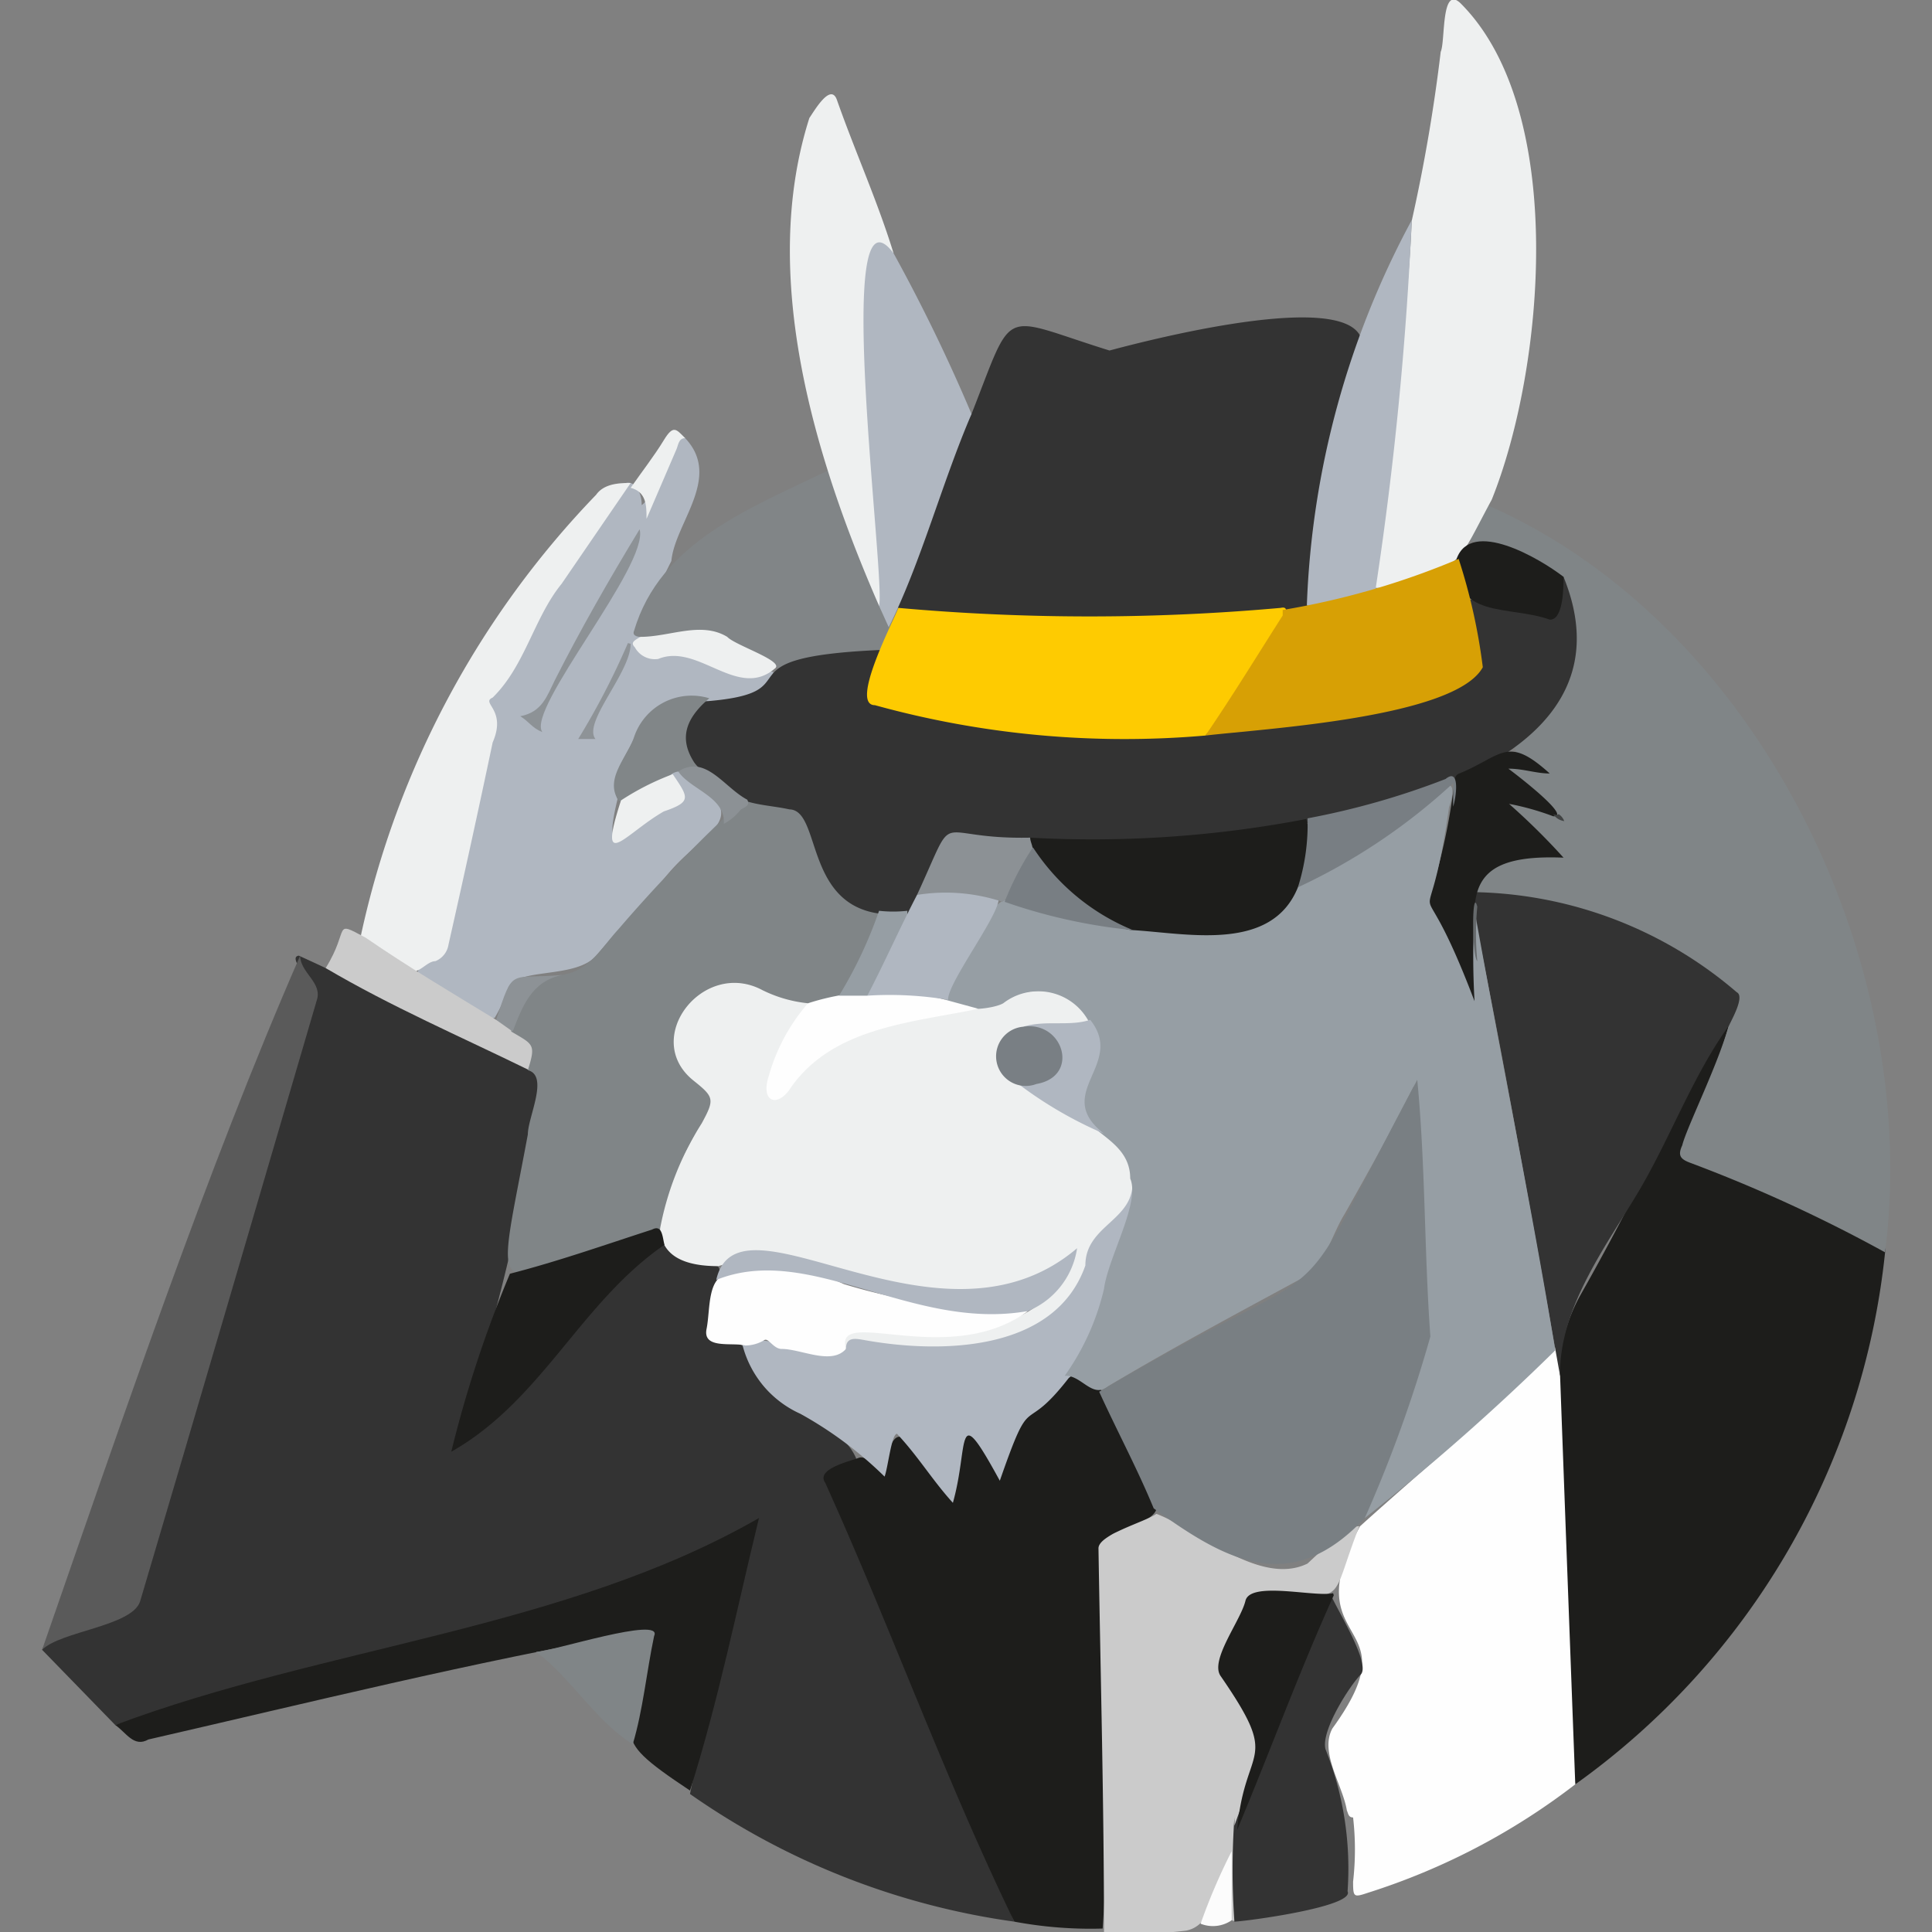
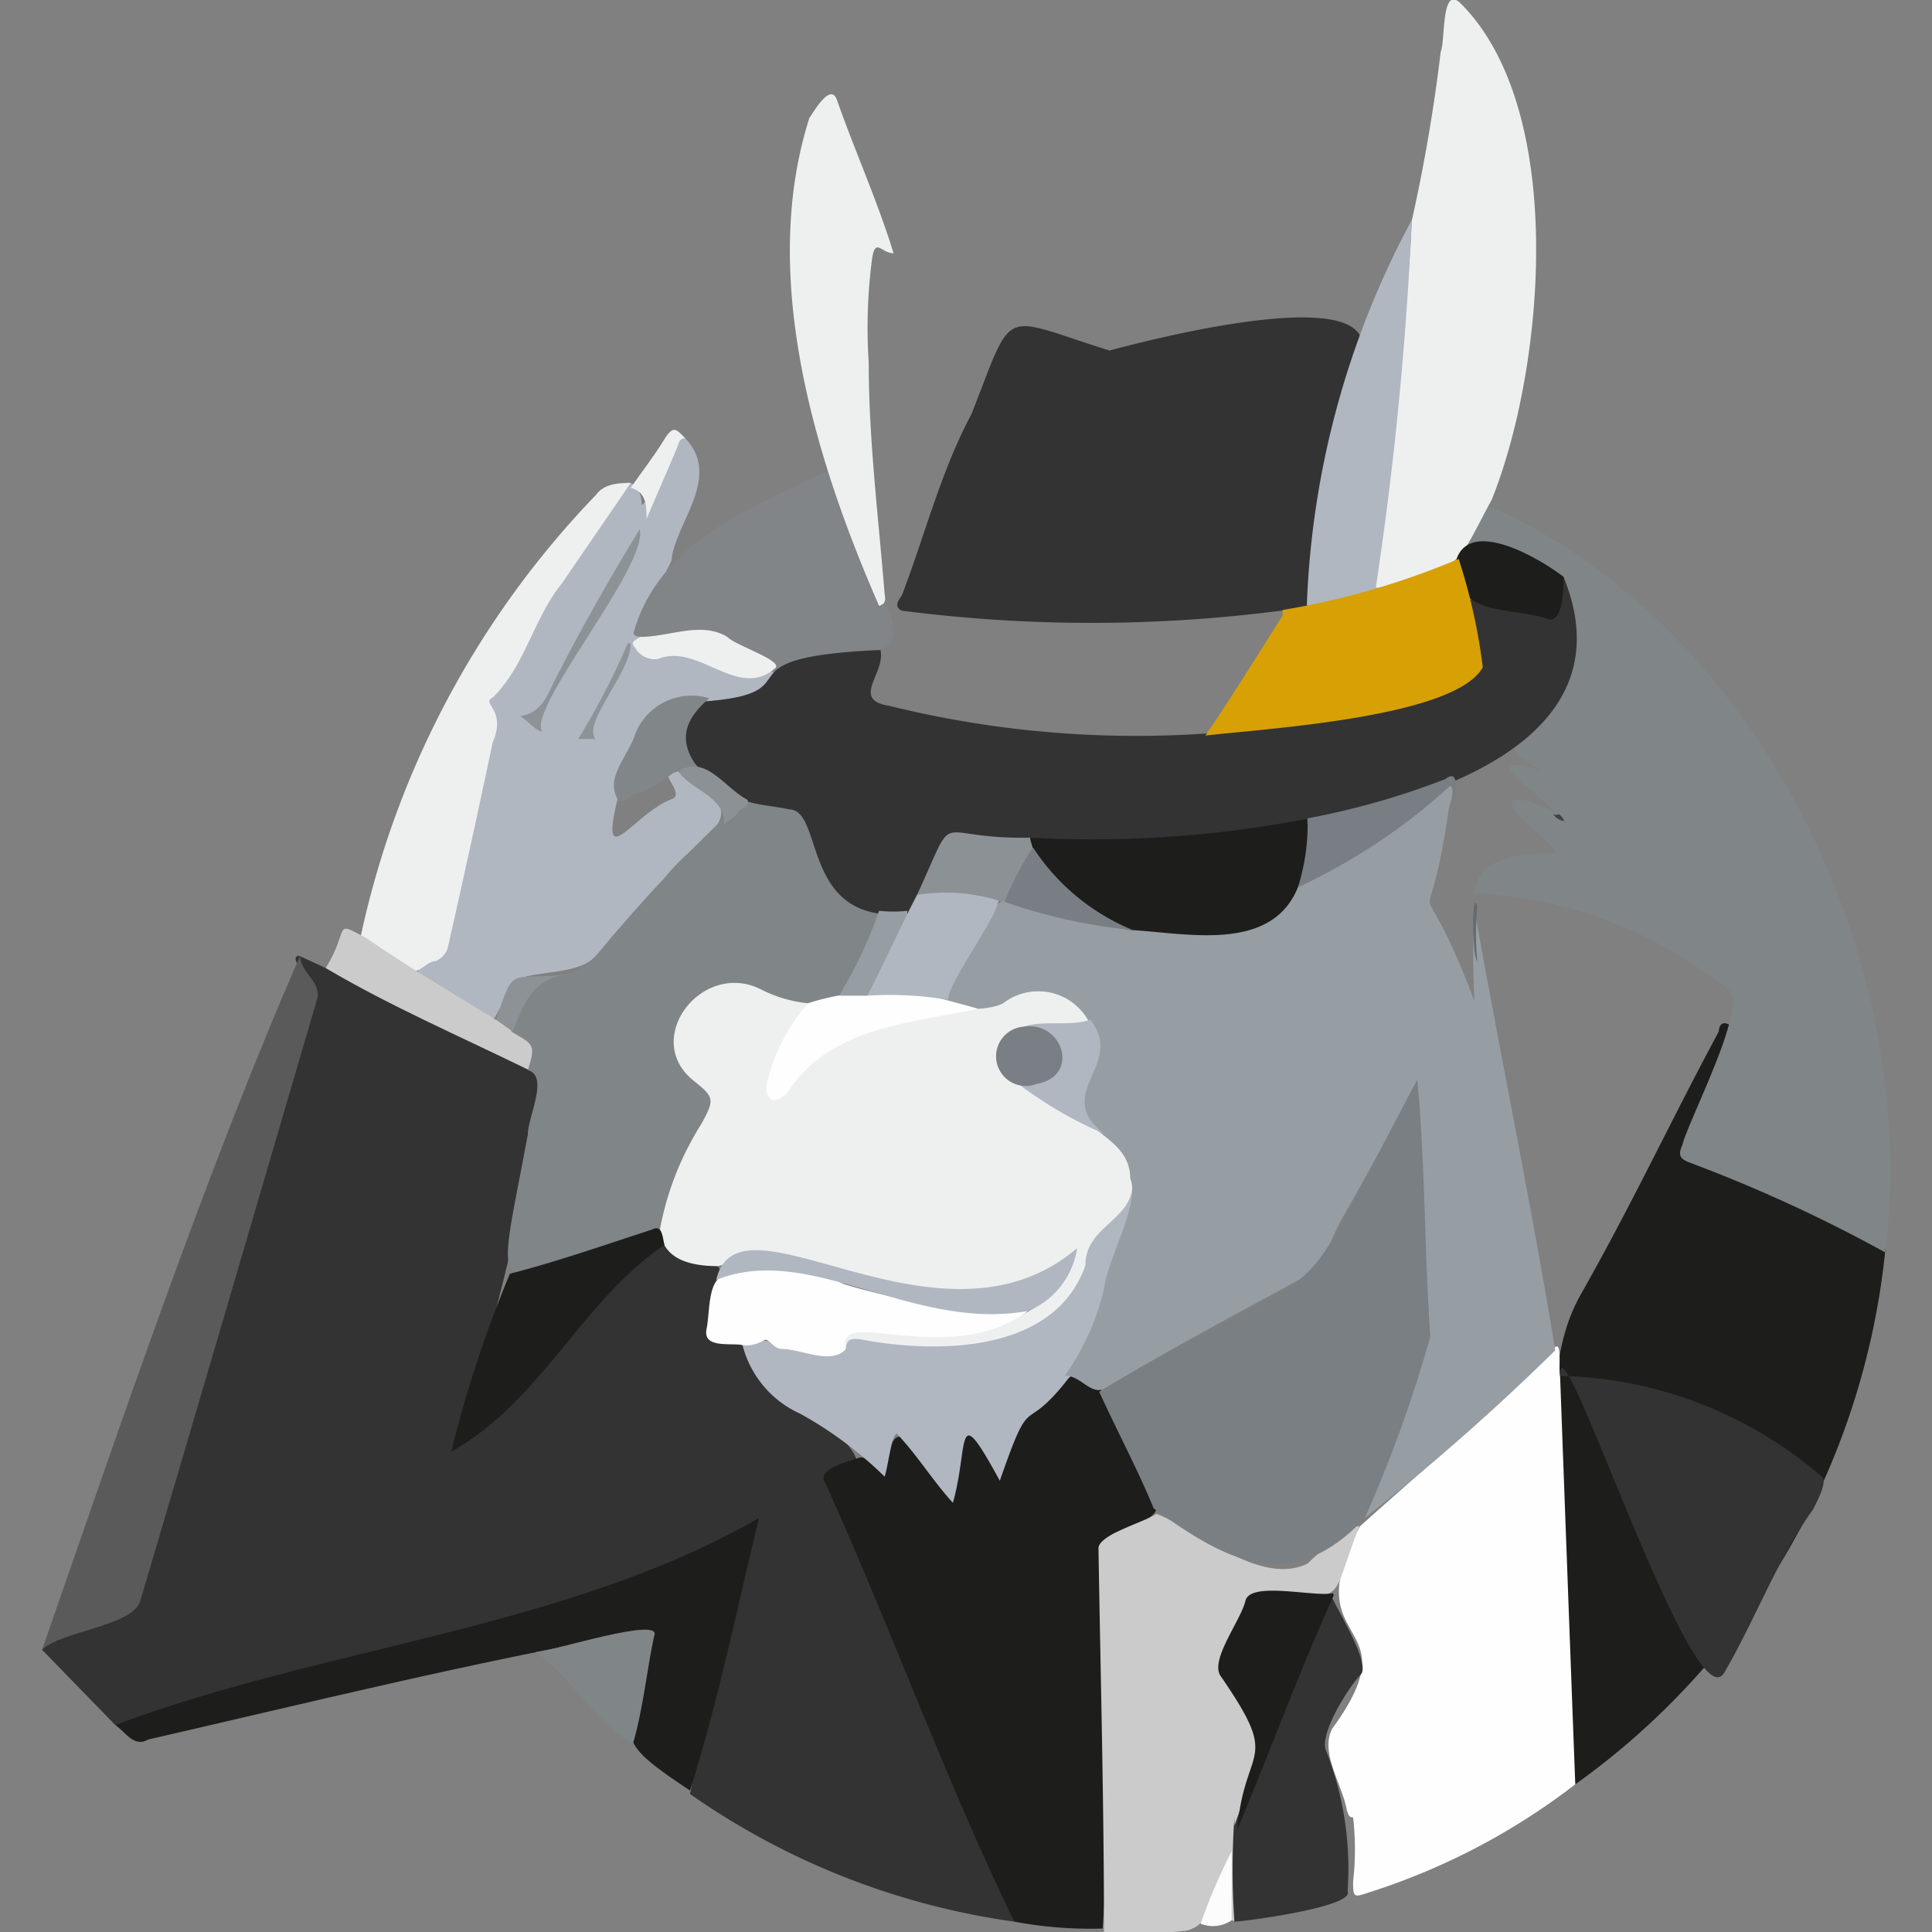
<svg xmlns="http://www.w3.org/2000/svg" id="Capa_1" data-name="Capa 1" viewBox="0 0 28 28">
  <rect x="0" y="0" width="28" height="28" fill="#808080" stroke="none" />
  <path d="M14.7,27.85A10.78,10.78,0,0,1,10,26c.26-1.29.63-2.55.92-3.86a2,2,0,0,1-.92.52C7.27,23.5,4.47,24.25,1.67,25L.61,23.91C.74,23.56,2,23.58,2,23.07c.84-2.84,1.66-5.68,2.5-8.52.16-.23-.37-.67-.17-.7,1.13.51,2.22,1.11,3.35,1.63.17.06.18.19.15.33a27.25,27.25,0,0,1-1.22,5.06,4.57,4.57,0,0,0,1-.8,7.55,7.55,0,0,1,2-2.05c.81.66,1-.22.66,1.19-.08.41.54.05.6.48.23.87,1.26.79,1.54,1.45-.14.15-.57.13-.39.42C12.93,23.66,13.83,25.75,14.7,27.85Z" style="fill:#333" />
  <path d="M27.32,18.15a10.85,10.85,0,0,1-4.49,7.71,17,17,0,0,1-.14-2.16c.09-1.53-.54-3.6.22-4.94s1.32-2.55,2-3.81c0,0,0-.18.15-.1a13.19,13.19,0,0,1-.62,1.69c-.07.2-.07.22.13.29.88.36,1.74.75,2.6,1.14C27.25,18,27.35,18,27.32,18.15Z" style="fill:#1d1d1b" />
  <path d="M27.32,18.15a21.47,21.47,0,0,0-2.83-1.3c-.13-.05-.18-.1-.11-.25.09-.37,1-2.1.66-2.26a6.36,6.36,0,0,0-3.66-1.4c0-.55.78-.58,1.18-.57-.1-.21-.72-.6-.65-.74s.53.1.63.15,0,0,0,0,0,0,0,0c-.22-.3-1.25-.91-.19-.61-1.13-.6.51-.46.46-1.91.1-.88-.38-1.1-1.13-1.31s-.34-.18-.15-.64C25.43,9,27.86,13.87,27.32,18.15Z" style="fill:#808587" />
  <path d="M14.08,6c.63-1.6.39-1.42,2-.92.56-.15,3.82-1,3.66,0A12.74,12.74,0,0,0,19,8.79a21.41,21.41,0,0,1-5.93.06c-.12-.06-.05-.15,0-.22C13.4,7.77,13.64,6.82,14.08,6Z" style="fill:#333" />
  <path d="M14.7,27.85c-1-2.06-1.79-4.26-2.74-6.36-.14-.2.35-.31.48-.36s.23.16.37.22c.19-1.21.53,0,1,.28.19-.77.12-1.34.7-.29.39-1.1.24-.61,1-1.4.71,0,.9,1.25,1.22,1.76.18.31-.33.39-.52.5a.3.3,0,0,0-.23.35c0,1.79.13,3.65,0,5.4h0A6,6,0,0,1,14.7,27.85Z" style="fill:#1d1d1b" />
  <path d="M22.61,19.94q.11,3,.22,5.92a9.72,9.72,0,0,1-3,1.57c-.21.07-.22.07-.22-.16a4.09,4.09,0,0,0,0-.93c-.07,0-.07-.06-.09-.1-.06-.37-.4-.84-.21-1.19,1.19-1.64-.57-1.12.4-2.93.92-.83,1.9-1.64,2.77-2.53C22.66,19.33,22.58,19.81,22.61,19.94Z" style="fill:#fefefe" />
  <path d="M9.93,6.35c.54.57-.15,1.23-.2,1.78-1,2-.18,1,.74,1.55.29.2.54,0,.74.06-.32,1-1.53-.17-2,.92-.13.3-.39.59-.26.92-.27,1.12.24.2.79,0,.21-.09-.28-.43.05-.46,1.29.8.4.85-.2,1.66-.31.36-.64.7-.94,1.06s-1.18.17-1.29.49a2,2,0,0,1-.19.42c-.17.08-.77-.44-1-.54s-.06-.26.1-.31a.31.31,0,0,0,.19-.25,19.14,19.14,0,0,0,.63-3.35.16.16,0,0,1,0-.25c.35-.44.48-1,.82-1.48s.66-1,1-1.43c.2-.3.39-.08.39.18C9.48,7.21,9.77,6.24,9.93,6.35Z" style="fill:#b0b7c1" />
  <path d="M21.62,7.24c-.54,1-.37.91-1.51,1.28-.07,0-.14,0-.2,0,.11-1.75.48-3.55.55-5.32A24.36,24.36,0,0,0,20.88.75c.07-.15,0-1,.3-.69C22.72,1.62,22.38,5.35,21.62,7.24Z" style="fill:#eef0f0" />
  <path d="M19.7,22.12c-.46,1.18-.13,1-1.37,1-.35,0-.42.64-.59.88-.14.5.67.92.49,1.44a4.86,4.86,0,0,0-.29,2.14.38.38,0,0,1-.05.26c-.18,0-.06-.72-.09-.86-.17.28-.19.92-.61,1A5.62,5.62,0,0,1,16,28c0-1.85-.05-3.71-.08-5.56,0-.2.67-.38.84-.5.59.22,1.5,1.06,2.19.72C19.11,22.51,19.54,22.1,19.7,22.12Z" style="fill:#cbcbcb" />
  <path d="M4.35,13.85c0,.25.33.39.24.65-.85,2.9-1.7,5.81-2.56,8.71-.12.36-1.15.43-1.42.7C1.74,20.66,3,16.94,4.35,13.85Z" style="fill:#5a5a5a" />
  <path d="M1.67,25C4.71,23.86,8.2,23.61,11,22c-.32,1.31-.59,2.66-1,3.95-1.31-.87-.78-.7-.63-2.14,0-.16,0-.18-.16-.14-2.37.42-4.71,1-7.06,1.54C1.94,25.33,1.83,25.11,1.67,25Z" style="fill:#1d1d1b" />
  <path d="M9.14,7l-1,1.46c-.4.49-.53,1.19-1,1.65-.18.08.21.17,0,.65-.21,1-.43,2-.64,2.93a.31.31,0,0,1-.19.24c-.13,0-.25.21-.38.13s-.68-.33-.7-.5A13.22,13.22,0,0,1,8.64,7.17C8.76,7,9,7,9.14,7Z" style="fill:#eef0f0" />
  <path d="M9.28,9.23s-.13,0-.09-.09C9.57,7.86,10.86,7.37,12,6.82c.12,0,.12.12.14.19.15.45.3.9.49,1.33.89,1.52-.27,1-1.33,1.35C10.1,9,10.4,9.24,9.28,9.23Z" style="fill:#818587" />
  <path d="M12.74,8.78C11.81,6.65,11,4,11.73,1.71c.07-.1.31-.52.4-.26.26.74.59,1.47.82,2.22-.18,0-.26-.23-.31.07a7.63,7.63,0,0,0-.05,1.51c0,1.12.14,2.24.23,3.35C12.83,8.67,12.85,8.75,12.74,8.78Z" style="fill:#eef0f0" />
  <path d="M17.89,27.85a10.82,10.82,0,0,1,0-1.51c0,.05,0,.09,0,.12.35-1,.83-2.06,1.22-3.08,0-.09,0-.23.18-.26.1.23.58,1,.43,1.15s-.58.81-.51,1.08a4.67,4.67,0,0,1,.32,2.06C19.64,27.63,18.1,27.84,17.89,27.85Z" style="fill:#333" />
-   <path d="M12.74,8.78c.1-.38-.69-6.3.21-5.11A25,25,0,0,1,14.08,6c-.43,1-.73,2.15-1.2,3.09Z" style="fill:#b0b7c1" />
  <path d="M20.46,3.19a50.4,50.4,0,0,1-.52,5.32c.06.11-.94.36-1,.26A12.71,12.71,0,0,1,20.46,3.19Z" style="fill:#b0b7c1" />
  <path d="M5.3,13.59c.61.42,1.25.8,1.89,1.19.28.1.82.37.48.73-1-.49-2-.92-2.95-1.48C5.08,13.45,4.81,13.33,5.3,13.59Z" style="fill:#cbcbcb" />
  <path d="M7.77,23.94c.21,0,1.85-.53,1.71-.23-.11.52-.16,1.07-.31,1.57C8.62,24.93,8.27,24.31,7.77,23.94Z" style="fill:#808587" />
  <path d="M9.93,6.35c-.1,0-.1.11-.13.17l-.43,1c0-.19,0-.39-.23-.45.16-.23.34-.46.48-.69S9.8,6.22,9.93,6.35Z" style="fill:#eef0f0" />
  <path d="M17.4,27.88a8.73,8.73,0,0,1,.45-1.05v1A.48.48,0,0,1,17.4,27.88Z" style="fill:#fcfcfc" />
  <path d="M15.59,28H16A.44.44,0,0,1,15.59,28Z" style="fill:#cbcbcb" />
  <path d="M10.41,18.35c-1.53,0-.59-1.42-.21-2.16.16-.23,0-.37-.17-.51a.83.83,0,0,1,.49-1.46,3.38,3.38,0,0,1,1.19.31c0,.1-.05.16-.1.22a2.57,2.57,0,0,0-.4.77c-.07.23,0,.52.21.22.75-1.06,2.13-.94,3.23-1.29.38-.19,1.06-.08,1.15.36-.26.14-.62,0-.92.1a.38.38,0,0,0-.27.63c.55.6,1.71.65,1.85,1.55.06.54-.61.66-.66,1.14-.21,1.19-1.74,1.39-2.74,1.32a2.32,2.32,0,0,1-.58-.08c-.11,0-.14.1-.23.07-.06-.22,0-.31.22-.28,1.08.14,2.64.19,3.09-1.05C13.45,19.71,12.16,17.81,10.41,18.35Z" style="fill:#eef0f0" />
  <path d="M11.71,14.54a1.92,1.92,0,0,1-.66-.19c-.86-.46-1.76.7-1,1.31.3.24.31.27.12.62a4.34,4.34,0,0,0-.61,1.56c-2.51.72-2.42,1.34-1.91-1.4,0-.25.31-.85,0-.93.12-.38.08-.37-.24-.56a.82.82,0,0,1,.72-.82c.41-.05.59-.4.83-.66a22,22,0,0,1,1.84-1.9c1.58,0,.51,1,1.8,1.59.4,0-.26.95-.3,1.19S11.92,14.58,11.71,14.54Z" style="fill:#808587" />
  <path d="M12.26,19.55c0-.18.14-.15.26-.13,1.1.2,2.77.18,3.21-1.08,0-.6.74-.65.68-1.26.3.06-.35,1.4-.36,1.71s-.21.92-.56,1.18c-.69.89-.52.11-1,1.49-.66-1.21-.44-.53-.68.32-.3-.33-.5-.67-.81-1-.08,0-.13.49-.18.62a5.62,5.62,0,0,0-1.22-.91,1.5,1.5,0,0,1-.84-1C11.21,19.26,11.67,19.77,12.26,19.55Z" style="fill:#b0b7c1" />
  <path d="M7.39,18.46c.7-.18,1.38-.42,2.06-.64.15-.08.15.11.18.22-1.22.84-1.77,2.25-3.09,3A17.33,17.33,0,0,1,7.39,18.46Z" style="fill:#1d1d1b" />
  <path d="M12.26,19.55c-.21.24-.65,0-.93,0-.12,0-.19-.16-.25-.13a.54.54,0,0,1-.28.08c-.18-.05-.62.06-.56-.24s0-.78.35-.81a2.5,2.5,0,0,1,1.64.16A9.06,9.06,0,0,0,14.9,19C13.74,19.85,12.08,18.91,12.26,19.55Z" style="fill:#fefefe" />
  <path d="M14.9,19c-1.69.3-3.16-1-4.52-.45.32-1.41,3.23,1.24,5.23-.46A1.17,1.17,0,0,1,14.9,19Z" style="fill:#b0b7c1" />
-   <path d="M22.61,19.94c-.4-2.23-.84-4.72-1.28-6.85,0-.07,0-.13.06-.16a6,6,0,0,1,3.78,1.45c.12.06-.07.39-.11.48-.52.72-.84,1.6-1.29,2.37S22.59,18.94,22.61,19.94Z" style="fill:#333" />
+   <path d="M22.61,19.94a6,6,0,0,1,3.78,1.45c.12.06-.07.39-.11.48-.52.72-.84,1.6-1.29,2.37S22.59,18.94,22.61,19.94Z" style="fill:#333" />
  <path d="M12.74,13.24c-1.08-.15-.84-1.5-1.3-1.51-.31-.07-.7-.06-.92-.29-.55-.4-.89-.7-.37-1.27,1.75-.12.12-.64,2.61-.75.08.34-.44.72.13.81a14.91,14.91,0,0,0,8.32-.34c.45-.18,0-.85.05-1.2.06,0,.12,0,.18,0,.3.08.61.13.91.2s.16-.37.31-.53c1.52,3.74-6.42,4.07-8.7,3.78C13.32,12.08,13.52,13.71,12.74,13.24Z" style="fill:#333" />
-   <path d="M21.08,11.32s0-.09.07-.11c.63-.26.69-.56,1.31,0-.2,0-.38-.07-.6-.07.11.08.93.71.65.69a3.84,3.84,0,0,0-.64-.18,9.73,9.73,0,0,1,.79.78c-1.66-.07-1.28.75-1.2,2,0,.18-.14.22-.16,0a4.37,4.37,0,0,0-.44-1c-.08-.14-.22-.29-.13-.47A8.87,8.87,0,0,0,21.08,11.32Z" style="fill:#1d1d1b" />
  <path d="M22.66,8.36c0,.14,0,.63-.2.62-.58-.21-1.41,0-1.35-.88C21.32,7.51,22.31,8.09,22.66,8.36Z" style="fill:#1d1d1b" />
  <path d="M22.51,11.8a.09.09,0,0,0,.08,0,.2.2,0,0,1,.08.1A.23.23,0,0,1,22.51,11.8Z" style="fill:#414343" />
-   <path d="M17.47,10.66a13.57,13.57,0,0,1-4.79-.44c-.37,0,.27-1.22.34-1.41a31.06,31.06,0,0,0,5.54,0c.26-.06-.21.51-.24.59A7.08,7.08,0,0,1,17.47,10.66Z" style="fill:#fecb01" />
  <path d="M17.47,10.66c.39-.57.75-1.16,1.12-1.74,0,0,0-.07,0-.08a11.29,11.29,0,0,0,2.55-.74,8.48,8.48,0,0,1,.35,1.57C21.09,10.4,18.33,10.56,17.47,10.66Z" style="fill:#d7a005" />
  <path d="M21,11.7c-.33,2.33-.53.44.37,2.81a11.64,11.64,0,0,1,0-1.32s0,0,0,0c.38,2.13.82,4.25,1.17,6.38A33.22,33.22,0,0,1,19.78,22c-.07-.09,0-.17,0-.24.23-.59.45-1.18.71-1.76a4.64,4.64,0,0,0,.1-2c0-.74,0-1.51-.1-2.26-.31.62-.65,1.23-1,1.85-.2.32-.28.75-.63.94-.94.51-1.86,1-2.8,1.56-.23.19-.39-.17-.63-.15A3.58,3.58,0,0,0,16,18.68c.06-.46.53-1.25.38-1.6,0-.7-1-.67-.68-1.37a.83.83,0,0,0-1.16-1.17c-.19.11-1,.17-.83-.2,1.31-2.31.23-.86,3.68-.84.6,0,1.06-.05,1.35-.65a9.87,9.87,0,0,0,2.05-1.36C21.08,11.24,21.09,11.45,21,11.7Z" style="fill:#969ea4" />
  <path d="M15.93,20.17c3.76-2.21,2.59-.74,4.61-4.52.12,1.24.1,2.48.19,3.72A19.6,19.6,0,0,1,19.78,22c-1.07,1.14-2,.63-3.06-.14C16.49,21.3,16.19,20.74,15.93,20.17Z" style="fill:#797f83" />
  <path d="M19.33,23.12c-.51,1.13-.91,2.23-1.4,3.4.11-1.26.65-.94-.24-2.23-.16-.23.29-.8.36-1.09s1-.05,1.27-.11A0,0,0,0,1,19.33,23.12Z" style="fill:#1d1d1b" />
  <path d="M10.28,10.12c-.39.33-.44.64-.17,1-.11.12-.26,0-.39.11a2.22,2.22,0,0,1-.5.28c-.08,0-.14.12-.25.1-.22-.32.12-.63.22-.93A.88.88,0,0,1,10.28,10.12Z" style="fill:#818688" />
  <path d="M11.24,9.68c-.54.48-1.12-.37-1.7-.13a.33.33,0,0,1-.34-.17c-.07-.07,0-.1.08-.15.43,0,.88-.23,1.26,0C10.65,9.35,11.34,9.57,11.24,9.68Z" style="fill:#eef0f0" />
-   <path d="M9,11.6a3.78,3.78,0,0,1,.75-.38c.23.34.28.4-.13.54C9.06,12.08,8.65,12.68,9,11.6Z" style="fill:#eef0f0" />
  <path d="M9.27,7.67c.14.52-1.65,2.61-1.41,2.94-.15-.06-.19-.15-.32-.23.32-.06.39-.3.5-.52C8.41,9.13,8.82,8.41,9.27,7.67Z" style="fill:#8d9296" />
  <path d="M9.83,11.18c.4-.25.66.23,1,.41.05.1-.06.11-.1.15a.78.78,0,0,1-.24.2C10.52,11.55,10,11.44,9.83,11.18Z" style="fill:#8c9195" />
  <path d="M8.15,14.13c-.45.09-.58.46-.72.82l-.24-.17C7.45,14,7.37,14.2,8.15,14.13Z" style="fill:#8d9296" />
  <path d="M9.14,9.33c0,.42-.7,1.14-.51,1.38-.08,0-.2,0-.25,0A10.93,10.93,0,0,0,9.1,9.32Z" style="fill:#8e9397" />
  <path d="M13.74,14.5l.44.12c-.95.2-2.09.26-2.71,1.13-.2.32-.45.22-.33-.15a2.73,2.73,0,0,1,.57-1.06A3.52,3.52,0,0,1,13.74,14.5Z" style="fill:#fefefe" />
  <path d="M15.8,14.78c.52.65-.56,1.06.2,1.65a5.9,5.9,0,0,1-1.24-.72c.23-.11.55,0,.59-.37s-.28-.35-.52-.46C15.15,14.78,15.5,14.88,15.8,14.78Z" style="fill:#b0b7c1" />
  <path d="M14.83,14.88c.58-.09.83.72.19.83A.43.43,0,1,1,14.83,14.88Z" style="fill:#797f84" />
  <path d="M12.57,14.43l-.41,0a6.31,6.31,0,0,0,.58-1.23,1.89,1.89,0,0,0,.41,0s0,.06,0,.09C12.93,13.7,12.86,14.17,12.57,14.43Z" style="fill:#969ea4" />
  <path d="M21.41,13.14a4.18,4.18,0,0,0,0,.79C21.33,13.85,21.33,12.83,21.41,13.14Z" style="fill:#666a6c" />
  <path d="M18.81,12.86c-.38.94-1.59.67-2.39.62-.41,0-1.54-1-1.49-1.34a16.43,16.43,0,0,0,4-.27A1.2,1.2,0,0,1,18.81,12.86Z" style="fill:#1d1d1b" />
  <path d="M12.57,14.43c.25-.48.48-1,.72-1.46.22-.22.84,0,1.13,0s-.69,1.24-.68,1.52A5.11,5.11,0,0,0,12.57,14.43Z" style="fill:#b0b7c1" />
  <path d="M18.81,12.86a3,3,0,0,0,.14-1,11.22,11.22,0,0,0,2-.57c.22-.18.15.29.11.4v-.34A8.74,8.74,0,0,1,18.81,12.86Z" style="fill:#787e83" />
  <path d="M14.53,13.07a2.61,2.61,0,0,0-1.24-.1c.61-1.32.18-.8,1.64-.83,0,.08.08.17,0,.25S14.72,12.93,14.53,13.07Z" style="fill:#8c9195" />
  <path d="M14.56,13.07a4.22,4.22,0,0,1,.41-.79,3.15,3.15,0,0,0,1.45,1.2A7.94,7.94,0,0,1,14.56,13.07Z" style="fill:#787e83" />
</svg>